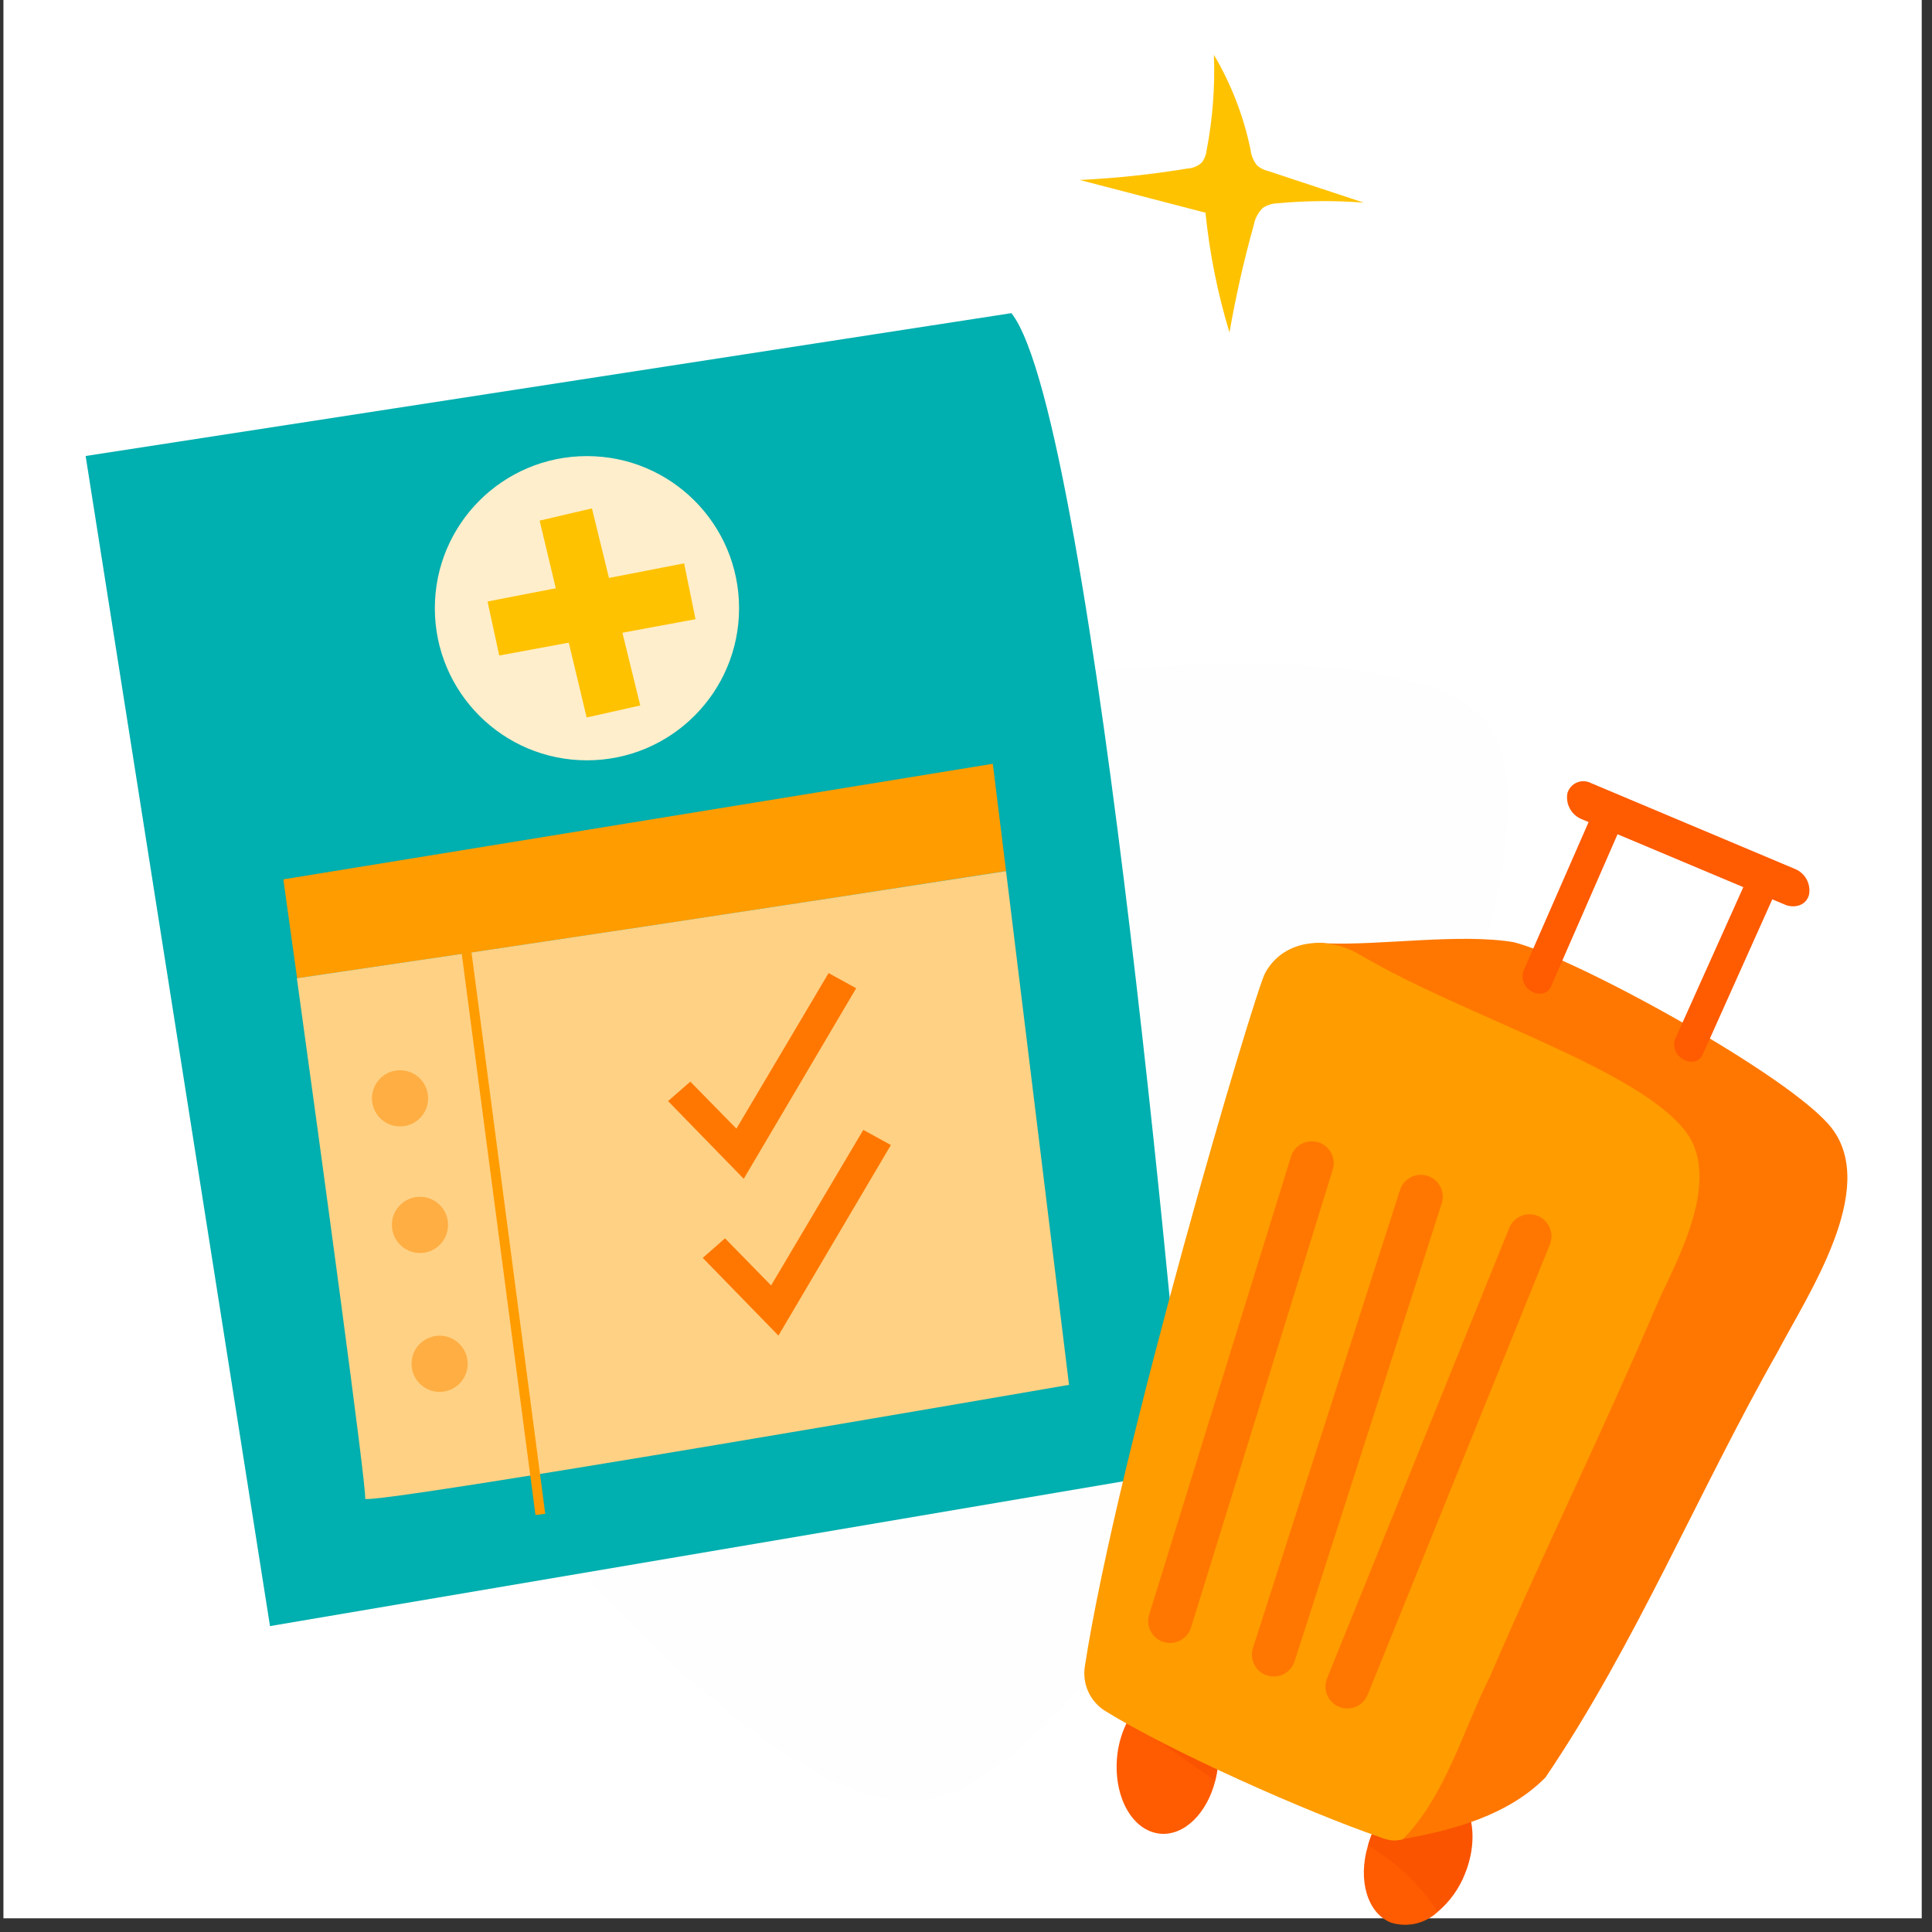
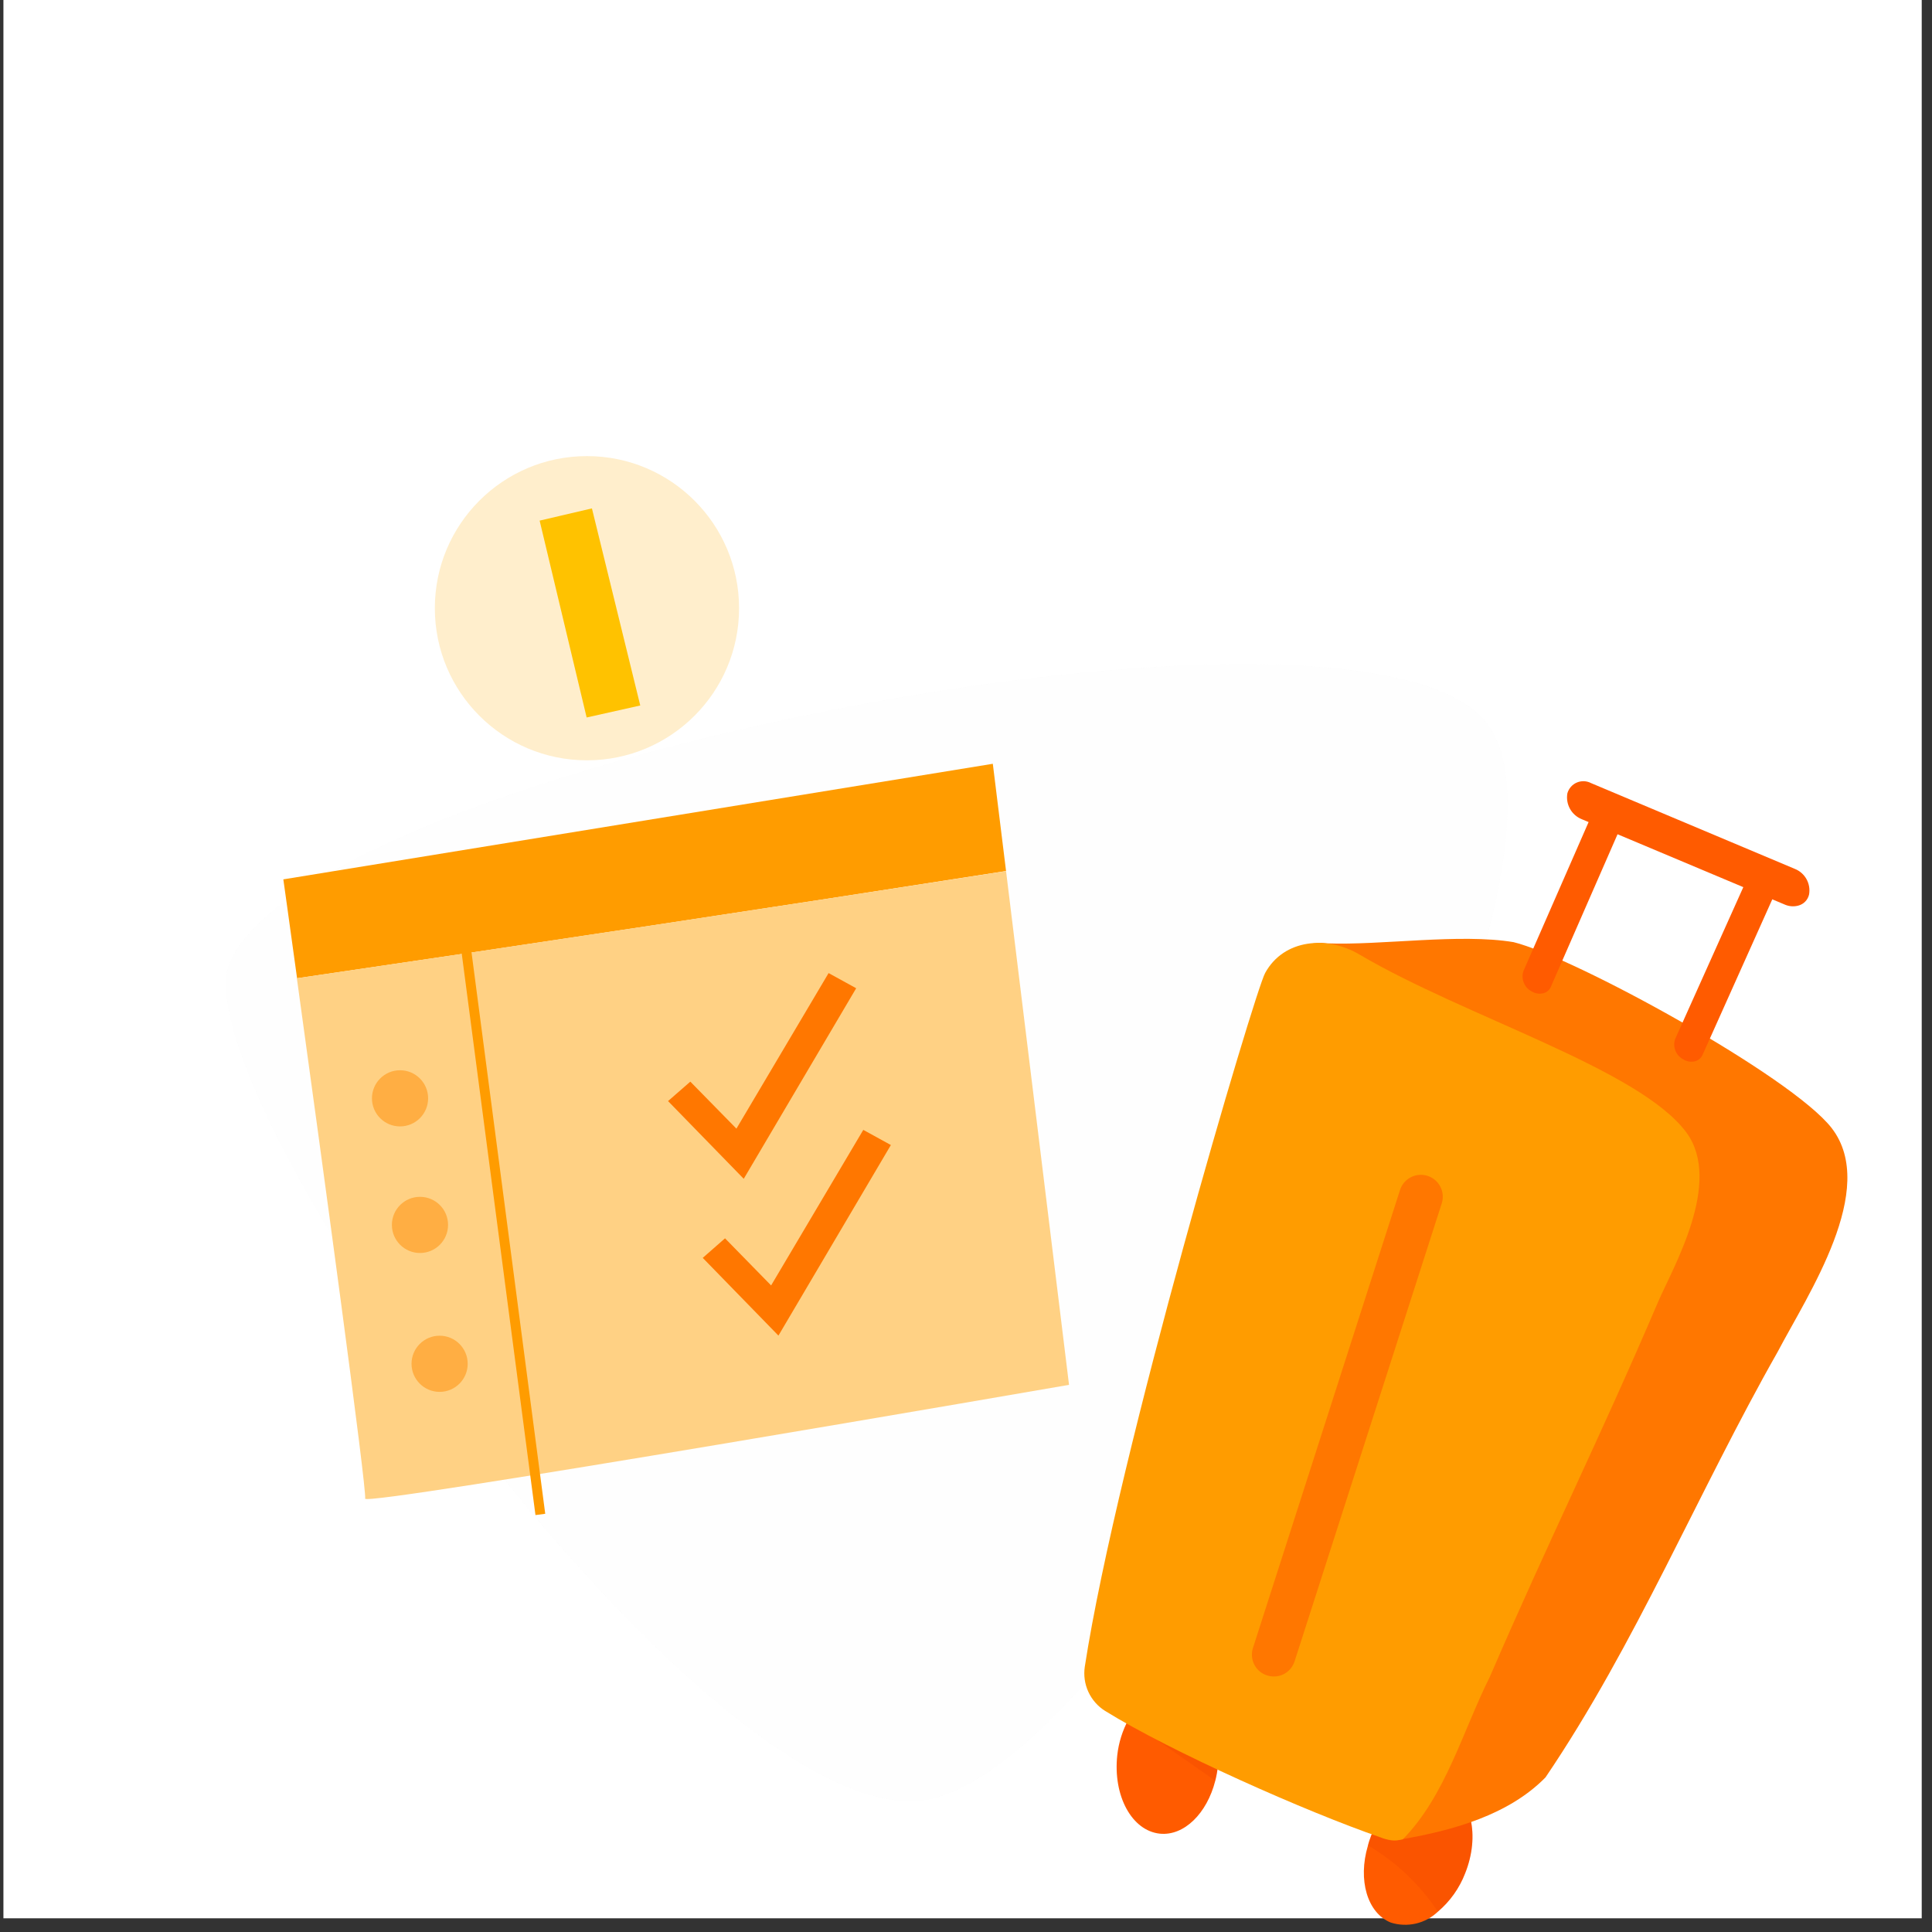
<svg xmlns="http://www.w3.org/2000/svg" width="141" height="141" viewBox="0 0 141 141" fill="none">
  <rect x="0" y="0" width="141" height="141" fill="#333333" stroke="none" />
  <rect x="0.25" width="140" height="140" fill="white" />
  <g opacity="0.21">
    <path opacity="0.21" d="M108.605 52.898C117.316 64.935 83.856 127.726 67.957 131.291C52.059 134.855 12.54 79.311 16.817 70.118C23.522 55.675 99.888 40.854 108.605 52.898Z" fill="#DBDBDB" />
  </g>
-   <path d="M6.25 33.279L19.705 118.674L86.536 107.335C86.536 107.335 79.979 30.673 73.816 22.854L6.25 33.279Z" fill="#00AFAF" />
-   <path d="M81.539 128.105C81.22 131.075 82.608 133.607 84.643 133.823C86.418 134.008 88.088 132.338 88.69 129.969C88.781 129.618 88.845 129.26 88.883 128.9C88.912 128.628 88.927 128.356 88.927 128.083C88.927 125.506 87.62 123.382 85.779 123.182C84.442 123.041 83.165 123.924 82.356 125.41C82.352 125.437 82.352 125.464 82.356 125.491C81.917 126.302 81.64 127.189 81.539 128.105Z" fill="#FF5B00" />
+   <path d="M81.539 128.105C81.22 131.075 82.608 133.607 84.643 133.823C86.418 134.008 88.088 132.338 88.69 129.969C88.781 129.618 88.845 129.26 88.883 128.9C88.927 125.506 87.62 123.382 85.779 123.182C84.442 123.041 83.165 123.924 82.356 125.41C82.352 125.437 82.352 125.464 82.356 125.491C81.917 126.302 81.64 127.189 81.539 128.105Z" fill="#FF5B00" />
  <g opacity="0.4">
    <path opacity="0.4" d="M82.319 125.506L88.69 129.962C88.781 129.61 88.845 129.253 88.883 128.892C88.912 128.621 88.927 128.348 88.927 128.075L82.356 125.417C82.338 125.444 82.326 125.475 82.319 125.506Z" fill="#E53000" />
  </g>
  <path d="M101.506 140.313C102.097 140.5 102.727 140.524 103.33 140.385C103.934 140.245 104.489 139.946 104.937 139.518C105.825 138.767 106.509 137.804 106.927 136.719C108.026 133.979 107.388 131.142 105.487 130.377C103.586 129.613 101.172 131.231 100.066 133.971C99.977 134.209 99.895 134.439 99.828 134.714C99.093 137.187 99.776 139.615 101.506 140.313Z" fill="#FF5B00" />
  <g opacity="0.4">
    <path opacity="0.4" d="M99.828 134.677C101.879 135.878 103.627 137.535 104.937 139.518C105.825 138.767 106.509 137.804 106.927 136.719C108.026 133.979 107.388 131.142 105.487 130.377C103.586 129.613 101.172 131.231 100.066 133.971C99.977 134.209 99.895 134.439 99.828 134.677Z" fill="#E53000" />
  </g>
  <path d="M133.682 82.333C137.113 86.789 131.929 94.482 129.731 98.67C123.925 108.895 119.38 119.996 112.793 129.716C110.105 132.457 106.058 133.585 102.264 134.239C102.057 134.321 101.832 134.352 101.611 134.327C101.389 134.303 101.176 134.225 100.992 134.1C100.807 133.974 100.656 133.806 100.552 133.609C100.447 133.412 100.393 133.192 100.393 132.969C99.984 128.714 96.724 118.771 100.229 115.778L102.828 85.274C103.615 77.202 100.979 73.898 94.237 69.487C94.994 68.958 95.92 68.731 96.836 68.848C100.801 69.004 106.548 68.106 110.462 68.759C114.836 69.836 130.734 78.524 133.682 82.333Z" fill="#FF7700" />
  <path d="M123.071 82.645C119.625 77.997 106.949 74.225 99.219 69.665C96.865 68.269 93.702 68.522 92.336 71.002C91.593 72.294 81.554 106.17 79.17 121.637C79.076 122.262 79.166 122.901 79.43 123.474C79.694 124.048 80.12 124.533 80.655 124.867C85.452 127.838 95.351 132.234 100.764 134.098C101.273 134.313 101.837 134.362 102.375 134.239C105.501 131.068 106.779 126.263 108.739 122.358C113.061 112.348 116.722 105.048 121.006 95.024C122.076 92.536 125.759 86.284 123.071 82.645Z" fill="#FF9C00" />
-   <path d="M98.729 124.637C98.972 124.575 99.196 124.457 99.385 124.291C99.573 124.126 99.72 123.919 99.813 123.687L113.113 90.821C113.191 90.626 113.231 90.417 113.228 90.207C113.226 89.997 113.183 89.789 113.1 89.596C113.018 89.402 112.898 89.227 112.748 89.08C112.598 88.933 112.42 88.817 112.225 88.738C112.03 88.659 111.822 88.62 111.612 88.622C111.401 88.624 111.194 88.668 111 88.75C110.807 88.833 110.632 88.952 110.484 89.103C110.337 89.253 110.221 89.43 110.143 89.625L96.851 122.491C96.74 122.765 96.707 123.063 96.756 123.354C96.805 123.645 96.934 123.916 97.127 124.139C97.321 124.361 97.573 124.525 97.854 124.613C98.136 124.701 98.436 124.71 98.722 124.637H98.729Z" fill="#FF7700" />
  <path d="M93.361 122.306C93.622 122.238 93.862 122.105 94.058 121.919C94.254 121.734 94.4 121.501 94.482 121.244L105.219 87.828C105.284 87.628 105.308 87.418 105.291 87.209C105.274 86.999 105.216 86.795 105.12 86.608C105.024 86.421 104.892 86.255 104.732 86.119C104.572 85.984 104.387 85.88 104.187 85.816C103.987 85.752 103.777 85.727 103.567 85.744C103.358 85.761 103.154 85.819 102.967 85.915C102.78 86.011 102.614 86.143 102.478 86.303C102.342 86.463 102.239 86.648 102.175 86.848L91.445 120.264C91.379 120.464 91.353 120.674 91.37 120.884C91.386 121.094 91.444 121.298 91.54 121.486C91.636 121.673 91.769 121.839 91.929 121.975C92.09 122.11 92.276 122.213 92.477 122.276C92.763 122.367 93.069 122.377 93.361 122.306Z" fill="#FF7700" />
-   <path d="M85.786 119.855C86.052 119.788 86.296 119.654 86.496 119.466C86.695 119.277 86.841 119.04 86.922 118.779L97.266 85.363C97.328 85.163 97.35 84.952 97.331 84.743C97.311 84.534 97.251 84.331 97.153 84.146C97.055 83.96 96.921 83.796 96.76 83.662C96.599 83.528 96.412 83.427 96.212 83.365C96.012 83.304 95.801 83.282 95.592 83.301C95.383 83.321 95.18 83.381 94.995 83.479C94.809 83.577 94.645 83.71 94.511 83.872C94.377 84.033 94.276 84.22 94.215 84.42L83.871 117.835C83.807 118.035 83.784 118.246 83.803 118.455C83.821 118.663 83.881 118.866 83.978 119.052C84.076 119.238 84.209 119.402 84.37 119.536C84.531 119.67 84.717 119.771 84.918 119.833C85.198 119.927 85.501 119.935 85.786 119.855Z" fill="#FF7700" />
  <path d="M123.702 77.455C123.822 77.423 123.933 77.365 124.028 77.285C124.123 77.206 124.199 77.107 124.251 76.994L129.754 64.72C129.851 64.443 129.846 64.14 129.738 63.867C129.63 63.595 129.427 63.37 129.167 63.234C129.057 63.155 128.931 63.099 128.797 63.072C128.664 63.045 128.526 63.046 128.393 63.077C128.26 63.107 128.135 63.165 128.027 63.247C127.918 63.33 127.829 63.434 127.764 63.554L122.254 75.829C122.158 76.106 122.166 76.409 122.275 76.681C122.384 76.954 122.587 77.178 122.848 77.314C122.974 77.392 123.114 77.445 123.261 77.469C123.407 77.493 123.557 77.489 123.702 77.455Z" fill="#FF5B00" />
  <path d="M112.638 72.487C112.757 72.457 112.868 72.4 112.962 72.32C113.056 72.24 113.131 72.14 113.18 72.026L118.296 60.324C118.388 60.045 118.377 59.743 118.267 59.471C118.157 59.199 117.954 58.975 117.694 58.839C117.584 58.759 117.457 58.705 117.324 58.679C117.19 58.653 117.053 58.656 116.92 58.687C116.788 58.719 116.664 58.779 116.557 58.862C116.449 58.946 116.361 59.052 116.298 59.173L111.182 70.868C111.089 71.147 111.098 71.449 111.209 71.722C111.319 71.994 111.523 72.218 111.784 72.353C111.91 72.431 112.05 72.483 112.197 72.506C112.344 72.529 112.494 72.523 112.638 72.487Z" fill="#FF5B00" />
  <path d="M131.239 66.093C131.431 66.044 131.606 65.944 131.744 65.802C131.883 65.661 131.981 65.484 132.026 65.291C132.098 64.903 132.031 64.503 131.839 64.158C131.646 63.814 131.34 63.547 130.972 63.405L116.12 57.153C115.961 57.069 115.784 57.021 115.604 57.014C115.423 57.007 115.244 57.04 115.078 57.111C114.912 57.182 114.764 57.289 114.645 57.425C114.526 57.561 114.439 57.722 114.39 57.895C114.321 58.284 114.388 58.685 114.58 59.03C114.772 59.375 115.078 59.643 115.445 59.789L130.296 66.034C130.595 66.156 130.927 66.177 131.239 66.093Z" fill="#FF5B00" />
  <path d="M42.836 55.489C48.967 55.489 53.938 50.519 53.938 44.388C53.938 38.257 48.967 33.287 42.836 33.287C36.705 33.287 31.735 38.257 31.735 44.388C31.735 50.519 36.705 55.489 42.836 55.489Z" fill="#FFEECC" />
  <path d="M42.814 52.363L46.727 51.487L43.2 37.104L39.383 37.995L42.814 52.363Z" fill="#FFC200" />
-   <path d="M36.435 47.841L50.759 45.19L49.928 41.114L35.581 43.898L36.435 47.841Z" fill="#FFC200" />
  <path d="M72.457 55.742L20.678 64.177C20.678 64.177 21.087 67.073 21.681 71.395C38.948 68.871 56.195 66.262 73.423 63.569L72.457 55.742Z" fill="#FF9C00" />
  <path d="M21.666 71.395C23.411 84.019 26.804 108.887 26.648 109.37C26.433 110.001 78.019 101.068 78.019 101.068L73.423 63.576C56.165 66.259 38.913 68.866 21.666 71.395Z" fill="#FFD184" />
  <path d="M54.279 86.031L48.755 80.358L50.381 78.94L53.745 82.37L60.472 71.017L62.485 72.123L54.279 86.031Z" fill="#FF7700" />
  <path d="M56.811 97.474L51.287 91.801L52.913 90.375L56.277 93.813L63.004 82.46L65.017 83.566L56.811 97.474Z" fill="#FF7700" />
  <path d="M33.83 65.075L33.117 65.168L39.079 110.571L39.792 110.477L33.83 65.075Z" fill="#FF9C00" />
  <path d="M32.084 101.581C33.216 101.581 34.133 100.663 34.133 99.531C34.133 98.399 33.216 97.482 32.084 97.482C30.952 97.482 30.034 98.399 30.034 99.531C30.034 100.663 30.952 101.581 32.084 101.581Z" fill="#FFAE43" />
  <path d="M30.651 91.445C31.783 91.445 32.7 90.527 32.7 89.395C32.7 88.263 31.783 87.346 30.651 87.346C29.519 87.346 28.601 88.263 28.601 89.395C28.601 90.527 29.519 91.445 30.651 91.445Z" fill="#FFAE43" />
  <path d="M29.195 82.207C30.327 82.207 31.245 81.29 31.245 80.158C31.245 79.026 30.327 78.108 29.195 78.108C28.063 78.108 27.146 79.026 27.146 80.158C27.146 81.29 28.063 82.207 29.195 82.207Z" fill="#FFAE43" />
-   <path d="M87.977 15.525L78.799 13.134C81.429 13.009 84.05 12.731 86.648 12.302C87.045 12.284 87.424 12.126 87.717 11.856C87.912 11.591 88.032 11.278 88.066 10.95C88.504 8.661 88.681 6.329 88.593 4C89.859 6.144 90.762 8.483 91.266 10.921C91.311 11.338 91.474 11.735 91.734 12.064C91.965 12.269 92.243 12.412 92.544 12.48L99.531 14.79C97.447 14.626 95.353 14.641 93.271 14.834C92.875 14.838 92.488 14.956 92.158 15.176C91.819 15.513 91.591 15.946 91.504 16.416C90.781 19 90.19 21.616 89.729 24.265C88.864 21.415 88.277 18.488 87.977 15.525Z" fill="#FFC200" />
</svg>